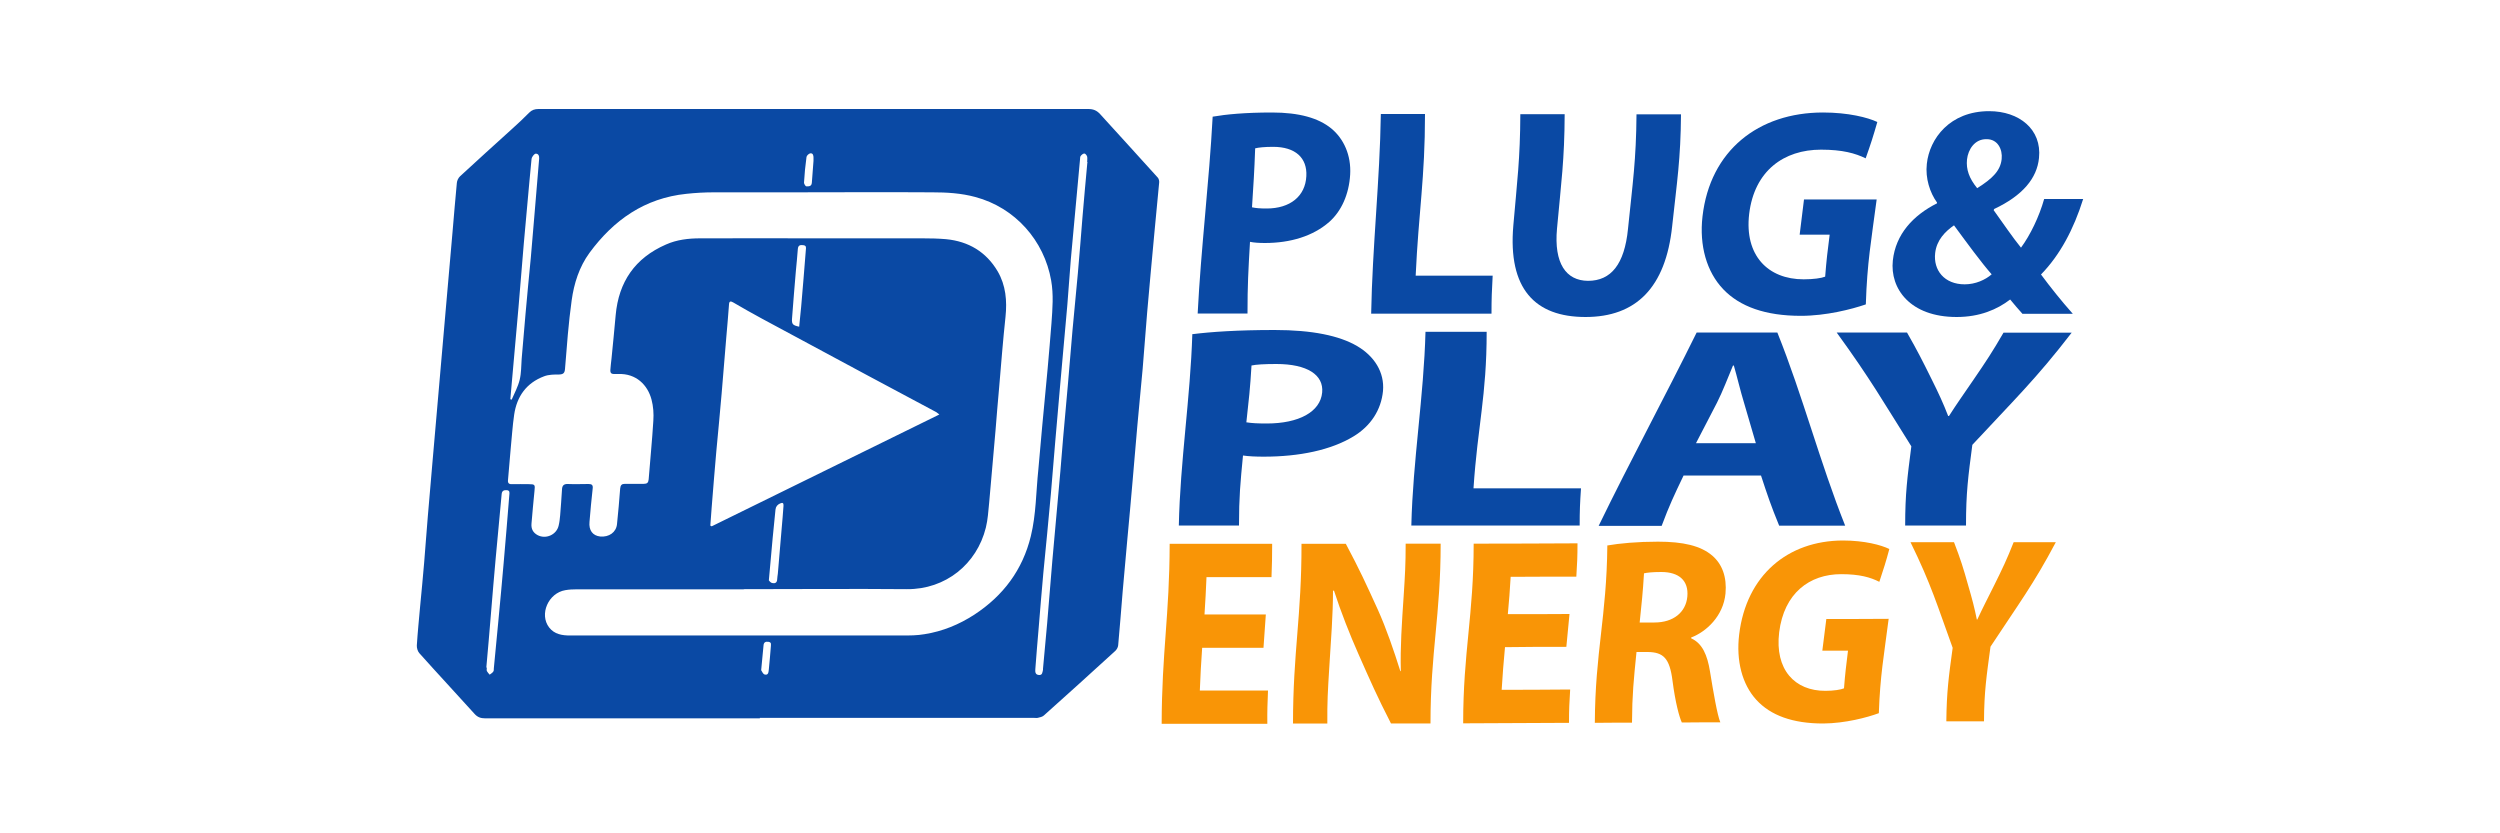
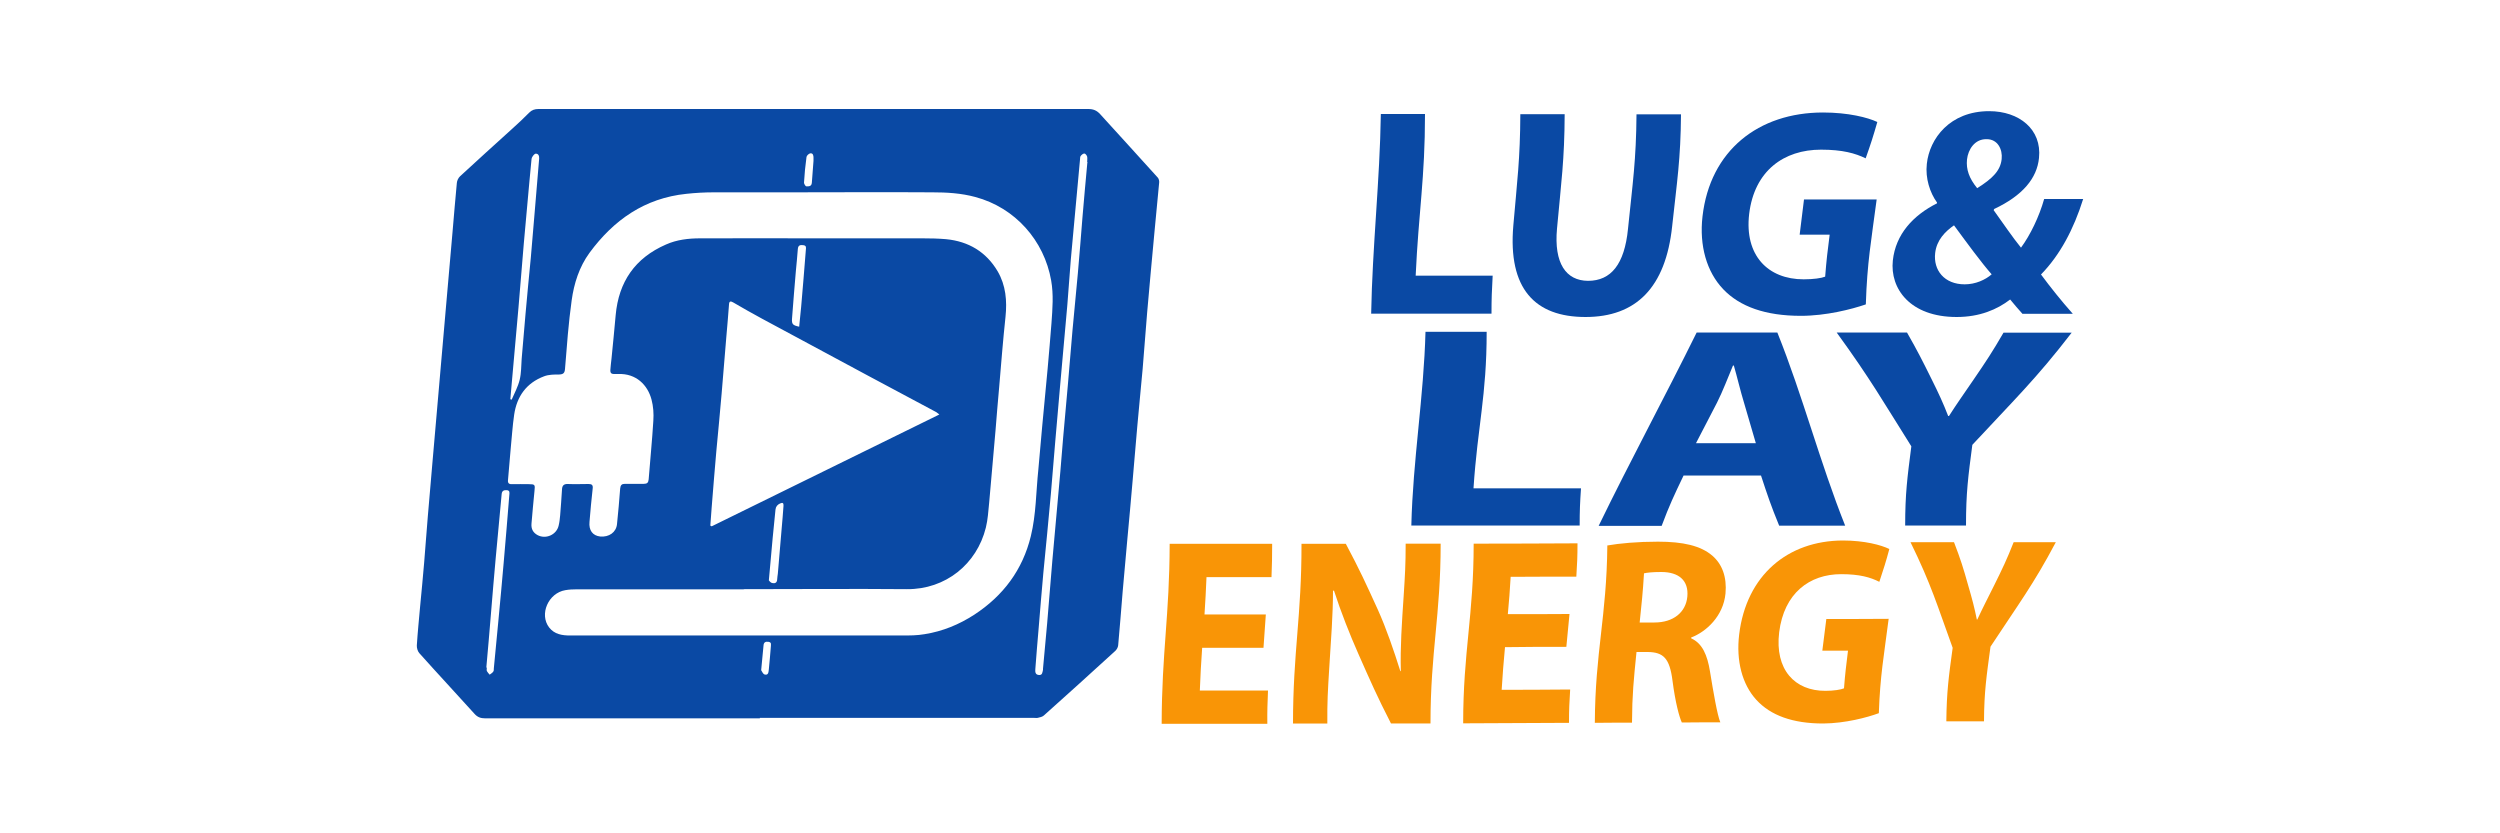
<svg xmlns="http://www.w3.org/2000/svg" id="Layer_1" data-name="Layer 1" viewBox="0 0 150 50">
  <defs>
    <style>
      .cls-1 {
        fill: #0a49a4;
      }

      .cls-1, .cls-2 {
        stroke-width: 0px;
      }

      .cls-2 {
        fill: #f99506;
      }
    </style>
  </defs>
  <path class="cls-1" d="M45.59,43.1c-5.5,0-10.99,0-16.49,0-.26,0-.45-.07-.63-.27-1.1-1.22-2.22-2.42-3.31-3.64-.1-.11-.16-.32-.15-.47.05-.79.13-1.57.2-2.36.08-.87.17-1.74.24-2.61.08-.93.14-1.86.22-2.78.09-1.09.19-2.17.28-3.26.13-1.53.27-3.06.4-4.6.13-1.53.27-3.06.4-4.6.13-1.52.27-3.05.4-4.57.09-.99.16-1.97.26-2.96.01-.14.09-.31.2-.41,1.04-.96,2.09-1.91,3.14-2.86.34-.31.68-.62,1-.95.16-.16.33-.22.56-.22,1.19,0,2.39,0,3.58,0,9.8,0,19.6,0,29.4,0,.3,0,.51.08.72.31,1.15,1.27,2.31,2.53,3.46,3.81.06.07.09.2.08.29-.09.99-.19,1.97-.28,2.95-.15,1.61-.3,3.23-.44,4.84-.1,1.13-.17,2.25-.27,3.38-.1,1.14-.22,2.28-.32,3.43-.1,1.08-.18,2.17-.28,3.26-.1,1.18-.21,2.37-.32,3.55-.09,1.04-.19,2.09-.28,3.13-.09,1.08-.17,2.16-.27,3.23-.01.12-.09.26-.18.34-1.42,1.3-2.85,2.59-4.28,3.87-.09.08-.23.11-.36.14-.09.02-.18,0-.27,0-5.47,0-10.94,0-16.41,0ZM44.62,35.36c-3.34,0-6.69,0-10.03,0-.22,0-.45.01-.67.05-1.02.17-1.58,1.45-.97,2.24.32.41.78.48,1.26.48,6.64,0,13.28,0,19.92,0,.45,0,.9,0,1.35-.08,1.08-.17,2.07-.58,2.98-1.17,1.73-1.13,2.9-2.69,3.39-4.71.32-1.31.31-2.66.45-3.99.08-.86.15-1.72.23-2.58.11-1.17.22-2.33.33-3.5.08-.91.16-1.82.23-2.73.06-.85.13-1.69-.02-2.54-.42-2.4-2.16-4.37-4.55-5.01-.85-.23-1.71-.28-2.58-.28-2.84-.02-5.69,0-8.53,0-1.53,0-3.05,0-4.58,0-.55,0-1.1.03-1.65.09-2.5.26-4.36,1.57-5.81,3.54-.62.85-.93,1.84-1.07,2.85-.19,1.36-.29,2.74-.4,4.12-.02.25-.11.32-.35.33-.3,0-.63,0-.91.11-1.06.4-1.63,1.21-1.79,2.3-.1.68-.14,1.37-.21,2.06-.06.62-.1,1.24-.16,1.86-.02.18.05.26.24.25.33-.01.67,0,1,0,.38,0,.39.03.35.4-.07.65-.12,1.31-.18,1.96-.03.32.09.55.37.7.5.26,1.14-.03,1.26-.58.05-.2.07-.41.09-.62.04-.51.08-1.03.11-1.54.01-.23.1-.34.36-.33.41.02.82,0,1.23,0,.2,0,.28.06.25.28-.08.66-.13,1.32-.19,1.99-.05.51.19.83.64.88.53.05.96-.25,1.01-.74.07-.71.14-1.42.19-2.14.02-.21.1-.28.29-.28.38,0,.75,0,1.13,0,.2,0,.27-.07.29-.27.09-1.17.21-2.34.28-3.51.03-.43,0-.87-.11-1.28-.23-.87-.92-1.57-1.99-1.53-.09,0-.18,0-.28,0-.14,0-.21-.08-.2-.23.02-.23.04-.46.07-.69.08-.87.18-1.74.25-2.61.18-2,1.16-3.43,3.02-4.24.65-.29,1.35-.37,2.05-.37,2.4-.01,4.8,0,7.2,0,2.05,0,4.1,0,6.15,0,.47,0,.93.01,1.4.05,1.35.13,2.41.76,3.1,1.93.49.84.57,1.77.47,2.73-.15,1.4-.26,2.81-.38,4.22-.08.87-.15,1.74-.22,2.61-.13,1.44-.25,2.88-.38,4.32-.05.5-.08,1.02-.2,1.5-.54,2.18-2.41,3.71-4.74,3.69-3.26-.03-6.52,0-9.78,0ZM42.61,31.53l.09.05c4.54-2.23,9.08-4.46,13.66-6.71-.1-.08-.14-.11-.18-.14-1.37-.73-2.73-1.46-4.1-2.19-2.12-1.14-4.24-2.28-6.36-3.42-.58-.31-1.15-.64-1.72-.97-.14-.08-.25-.11-.26.12-.05.65-.1,1.29-.16,1.94-.09,1.13-.19,2.25-.28,3.38-.1,1.16-.21,2.32-.32,3.48-.1,1.13-.19,2.25-.28,3.38-.03.36-.05.72-.08,1.08ZM65.25,9.72h-.02c0-.11.02-.22,0-.32-.02-.08-.11-.19-.17-.19-.07,0-.17.08-.22.15-.04.05-.03.14-.04.22-.09.98-.18,1.95-.27,2.93-.09,1.02-.19,2.04-.28,3.05-.08.91-.13,1.82-.21,2.74-.14,1.64-.3,3.28-.44,4.92-.1,1.11-.19,2.22-.29,3.33-.09,1.04-.17,2.07-.26,3.11-.07.79-.15,1.57-.22,2.36-.07.79-.16,1.57-.23,2.36-.1,1.1-.19,2.2-.28,3.3-.07.82-.14,1.64-.2,2.46-.01.15-.02.34.21.36.22.02.21-.16.25-.31,0-.02,0-.05,0-.07.08-.91.17-1.82.25-2.73.11-1.25.2-2.5.31-3.75.16-1.78.32-3.56.48-5.34.06-.69.11-1.38.17-2.06.09-1.04.19-2.09.28-3.13.1-1.1.18-2.2.28-3.3.1-1.13.22-2.27.32-3.4.1-1.13.19-2.27.28-3.4.09-1.08.19-2.17.29-3.25ZM30.61,23.95s.06.02.09.03c.17-.39.38-.78.48-1.19.1-.41.09-.84.12-1.26.08-.89.15-1.79.23-2.68.1-1.13.21-2.27.32-3.4.08-.9.15-1.81.23-2.71.09-1.08.18-2.15.27-3.23.01-.15-.04-.29-.2-.29-.08,0-.17.12-.22.21-.04.06-.04.16-.05.24-.04.42-.08.84-.12,1.27-.11,1.22-.22,2.43-.33,3.65-.11,1.28-.21,2.57-.32,3.85-.16,1.84-.33,3.68-.49,5.51ZM29.21,40.06h0c0,.07-.02.14,0,.2.04.08.11.15.17.22.08-.06.17-.11.22-.19.04-.05.02-.13.03-.19.09-.98.19-1.95.28-2.93.11-1.13.21-2.27.31-3.4.12-1.36.23-2.72.34-4.08.01-.13.04-.26-.15-.28-.17-.01-.29.03-.31.23-.12,1.29-.24,2.58-.36,3.87-.1,1.09-.19,2.19-.28,3.28-.09,1.09-.18,2.17-.28,3.26ZM47.95,19.61c.04-.42.08-.81.12-1.21.1-1.13.19-2.27.28-3.4.01-.13.05-.27-.16-.29-.18-.02-.3,0-.32.23-.03.45-.08.89-.12,1.34-.08.95-.16,1.9-.23,2.85-.02.32.05.39.42.47ZM46.13,34.82s.1.14.19.16c.16.04.3,0,.31-.21,0-.12.03-.23.04-.35.08-.9.15-1.8.23-2.71.04-.45.08-.91.11-1.36.01-.16-.04-.22-.21-.14-.15.07-.25.18-.27.36-.05.57-.12,1.14-.17,1.71-.08.82-.15,1.64-.23,2.55ZM48.81,9.66c0-.07,0-.13,0-.2,0-.13-.03-.28-.19-.26-.09.01-.22.14-.23.22-.07.51-.12,1.02-.15,1.54,0,.07.09.22.14.22.13,0,.31.02.33-.21.03-.44.07-.88.1-1.32ZM45.67,40.21c.04.05.1.23.21.26.23.06.23-.15.25-.31.05-.45.08-.91.12-1.36,0-.12.06-.26-.14-.29-.18-.03-.29.03-.3.23-.04.45-.09.91-.14,1.47Z" />
  <g>
-     <path class="cls-1" d="M72.76,7c.81-.14,1.95-.25,3.56-.25,1.63,0,2.79.33,3.56.96.74.61,1.2,1.6,1.13,2.77-.07,1.17-.52,2.19-1.26,2.84-.96.84-2.31,1.26-3.86,1.26-.34,0-.65-.02-.89-.07-.1,1.72-.15,2.58-.15,4.3-1.19,0-1.79,0-2.99,0,.2-3.95.69-7.87.9-11.82ZM75.13,12.44c.22.05.48.07.87.07,1.4,0,2.32-.73,2.38-1.94.06-1.1-.66-1.76-1.99-1.76-.52,0-.88.04-1.08.09-.05,1.42-.1,2.12-.19,3.54Z" />
    <path class="cls-1" d="M82.85,6.84c1.06,0,1.59,0,2.65,0,0,3.88-.38,5.82-.56,9.7,1.85,0,2.77,0,4.62,0-.05.91-.07,1.36-.07,2.28h-7.22c.07-4,.52-7.98.58-11.98Z" />
    <path class="cls-1" d="M93.88,6.85c-.01,2.75-.21,4.12-.46,6.87-.19,2.08.54,3.12,1.86,3.13,1.38,0,2.19-.99,2.4-3.12.28-2.75.49-4.12.51-6.87,1.07,0,1.6,0,2.67,0-.02,2.69-.24,4.03-.53,6.71-.39,3.69-2.17,5.45-5.2,5.45s-4.66-1.69-4.33-5.49c.23-2.67.41-4,.42-6.68,1.06,0,1.6,0,2.66,0Z" />
    <path class="cls-1" d="M111.93,18.27c-.82.28-2.35.68-3.88.68-2.12,0-3.66-.55-4.66-1.6-.99-1.04-1.44-2.61-1.24-4.36.45-3.96,3.36-6.24,7.23-6.24,1.52,0,2.69.3,3.26.57-.25.87-.39,1.31-.7,2.18-.62-.3-1.38-.52-2.68-.52-2.22,0-4,1.26-4.31,3.86-.29,2.48,1.12,3.92,3.27,3.92.59,0,1.07-.07,1.29-.16.08-1.01.14-1.51.27-2.52-.72,0-1.08,0-1.8,0,.1-.84.16-1.26.26-2.11,1.74,0,2.62,0,4.36,0-.33,2.51-.57,3.77-.65,6.29Z" />
    <path class="cls-1" d="M121.34,18.82c-.24-.27-.47-.53-.73-.85-.78.6-1.83,1.05-3.21,1.05-2.8,0-4.01-1.71-3.83-3.39.17-1.58,1.22-2.71,2.65-3.43,0-.02,0-.03,0-.05-.42-.58-.71-1.45-.61-2.32.16-1.51,1.38-3.16,3.74-3.16,1.8,0,3.17,1.09,2.99,2.81-.12,1.21-.97,2.25-2.69,3.06-.01.03-.02.04-.03.07.56.78,1.15,1.65,1.64,2.25.56-.76,1.09-1.86,1.39-2.92.94,0,1.41,0,2.34,0-.57,1.82-1.39,3.36-2.53,4.53.58.78,1.2,1.56,1.91,2.36-1.22,0-1.83,0-3.04,0ZM119.5,16.46c-.64-.73-1.45-1.84-2.26-2.94-.53.37-1.04.88-1.13,1.66-.12,1.03.55,1.88,1.77,1.88.65,0,1.24-.27,1.62-.6ZM119.17,8.35c-.68,0-1.08.6-1.15,1.22-.06.6.13,1.13.61,1.72.93-.58,1.4-1.06,1.47-1.75.06-.57-.23-1.19-.9-1.19-.01,0-.02,0-.03,0Z" />
  </g>
  <g>
-     <path class="cls-1" d="M71.55,20.05c1.12-.14,2.7-.25,4.93-.25,2.25,0,3.88.34,4.94.96,1.03.6,1.66,1.57,1.56,2.7-.11,1.13-.73,2.1-1.78,2.73-1.34.81-3.22,1.21-5.38,1.21-.48,0-.91-.02-1.24-.07-.16,1.66-.24,2.49-.24,4.2h-3.61c.08-3.85.69-7.64.81-11.49ZM74.79,25.34c.31.05.66.07,1.21.07,1.94,0,3.22-.7,3.33-1.86.1-1.06-.9-1.71-2.75-1.71-.72,0-1.22.03-1.49.09-.08,1.38-.16,2.06-.31,3.42Z" />
    <path class="cls-1" d="M85.53,19.91c1.47,0,2.2,0,3.67,0,0,3.86-.54,5.62-.79,9.39,2.58,0,3.87,0,6.45,0-.06.88-.08,1.33-.08,2.23h-10.1c.09-3.9.75-7.74.85-11.64Z" />
    <path class="cls-1" d="M101.01,28.54c-.57,1.19-.85,1.78-1.31,3.01h-3.78c1.9-3.91,3.96-7.71,5.88-11.6,1.94,0,2.9,0,4.84,0,1.53,3.81,2.55,7.78,4.07,11.59h-3.96c-.5-1.22-.7-1.82-1.09-3.01-1.86,0-2.79,0-4.65,0ZM105.35,26.59c-.29-.97-.42-1.46-.71-2.43-.21-.68-.41-1.54-.61-2.23-.02,0-.03,0-.05,0-.29.69-.62,1.56-.96,2.23-.5.97-.76,1.46-1.26,2.43,1.44,0,2.16,0,3.59,0Z" />
    <path class="cls-1" d="M114.31,31.54c0-1.95.13-2.88.37-4.76-1.7-2.7-2.44-4.02-4.48-6.83,1.69,0,2.53,0,4.22,0,.65,1.14.93,1.7,1.48,2.81.42.84.7,1.45.99,2.2.02,0,.03,0,.05,0,.45-.71.92-1.37,1.48-2.19.76-1.11,1.13-1.67,1.79-2.81,1.64,0,2.46,0,4.09,0-2.13,2.77-3.49,4.07-5.96,6.73-.25,1.91-.38,2.86-.38,4.84h-3.64Z" />
  </g>
  <g>
    <path class="cls-2" d="M75.8,38.87c-1.47,0-2.2,0-3.67,0-.07,1.03-.1,1.54-.14,2.56,1.64,0,2.45,0,4.09,0-.03.8-.05,1.2-.04,2-2.54,0-3.8,0-6.34,0,.01-4.32.47-6.48.48-10.8,2.45,0,3.68,0,6.15,0,0,.8-.01,1.2-.04,2-1.56,0-2.35,0-3.9,0-.04.9-.06,1.35-.12,2.24,1.47,0,2.2,0,3.68,0-.05.79-.08,1.19-.14,1.99Z" />
    <path class="cls-2" d="M77.58,43.43c0-4.32.52-6.47.51-10.8,1.06,0,1.59,0,2.66,0,.84,1.58,1.2,2.37,1.92,3.95.51,1.13.97,2.48,1.35,3.69.01,0,.02,0,.03,0-.04-1.42.06-2.88.17-4.51.08-1.25.12-1.88.12-3.14.84,0,1.26,0,2.1,0,0,4.32-.61,6.47-.61,10.79-.95,0-1.42,0-2.37,0-.85-1.66-1.21-2.49-1.95-4.16-.51-1.15-1.06-2.54-1.47-3.81-.02,0-.04,0-.06,0,0,1.44-.12,2.96-.23,4.72-.08,1.3-.12,1.95-.11,3.25-.83,0-1.24,0-2.07,0Z" />
    <path class="cls-2" d="M93.99,38.81c-1.48,0-2.21,0-3.69.02-.09,1.02-.14,1.53-.2,2.56,1.64,0,2.46-.01,4.11-.02-.05.8-.07,1.2-.07,2-2.54.01-3.81.02-6.35.03,0-4.32.63-6.46.63-10.78,2.49,0,3.74-.01,6.23-.02,0,.8-.02,1.2-.07,2-1.58,0-2.37,0-3.94.01-.05.9-.09,1.34-.17,2.24,1.48,0,2.22,0,3.7-.01-.08.79-.12,1.19-.19,1.98Z" />
    <path class="cls-2" d="M96.43,32.73c.74-.13,1.82-.23,3.05-.23,1.5,0,2.56.24,3.26.84.59.51.88,1.28.79,2.27-.13,1.36-1.16,2.3-2.06,2.64,0,.02,0,.03,0,.05.67.3.97,1,1.13,1.99.2,1.23.44,2.63.62,3.05-.92,0-1.38,0-2.31.01-.15-.32-.39-1.19-.56-2.51-.17-1.35-.55-1.71-1.49-1.72-.27,0-.4,0-.67,0-.17,1.69-.26,2.54-.27,4.24-.89,0-1.34,0-2.23.01.02-4.26.71-6.37.75-10.63ZM98.37,37.35c.36,0,.54,0,.9,0,1.13,0,1.88-.61,1.97-1.55.09-.97-.51-1.48-1.56-1.48-.55,0-.87.04-1.04.08-.07,1.18-.14,1.77-.26,2.95Z" />
    <path class="cls-2" d="M112.73,42.79c-.7.26-2.02.61-3.34.62-1.82,0-3.15-.48-4.01-1.42-.85-.93-1.22-2.34-1.03-3.92.43-3.56,2.92-5.63,6.22-5.64,1.3,0,2.3.27,2.79.51-.21.79-.34,1.18-.6,1.97-.53-.27-1.18-.46-2.29-.46-1.9,0-3.43,1.14-3.72,3.49-.27,2.23.93,3.52,2.78,3.51.5,0,.92-.07,1.11-.15.07-.91.13-1.36.24-2.26-.62,0-.93,0-1.54,0,.09-.76.14-1.14.24-1.9,1.5,0,2.24,0,3.74-.01-.29,2.26-.51,3.39-.59,5.66Z" />
    <path class="cls-2" d="M116.78,43.27c.02-1.77.14-2.65.38-4.4-.92-2.53-1.28-3.79-2.53-6.34,1.04,0,1.57,0,2.61,0,.4,1.04.56,1.55.85,2.59.23.78.38,1.35.52,2.05.01,0,.02,0,.03,0,.31-.67.63-1.29,1.01-2.05.51-1.03.76-1.55,1.17-2.59,1.01,0,1.52,0,2.53,0-1.33,2.52-2.27,3.76-3.92,6.27-.24,1.79-.38,2.68-.39,4.48-.9,0-1.35,0-2.25,0Z" />
  </g>
</svg>